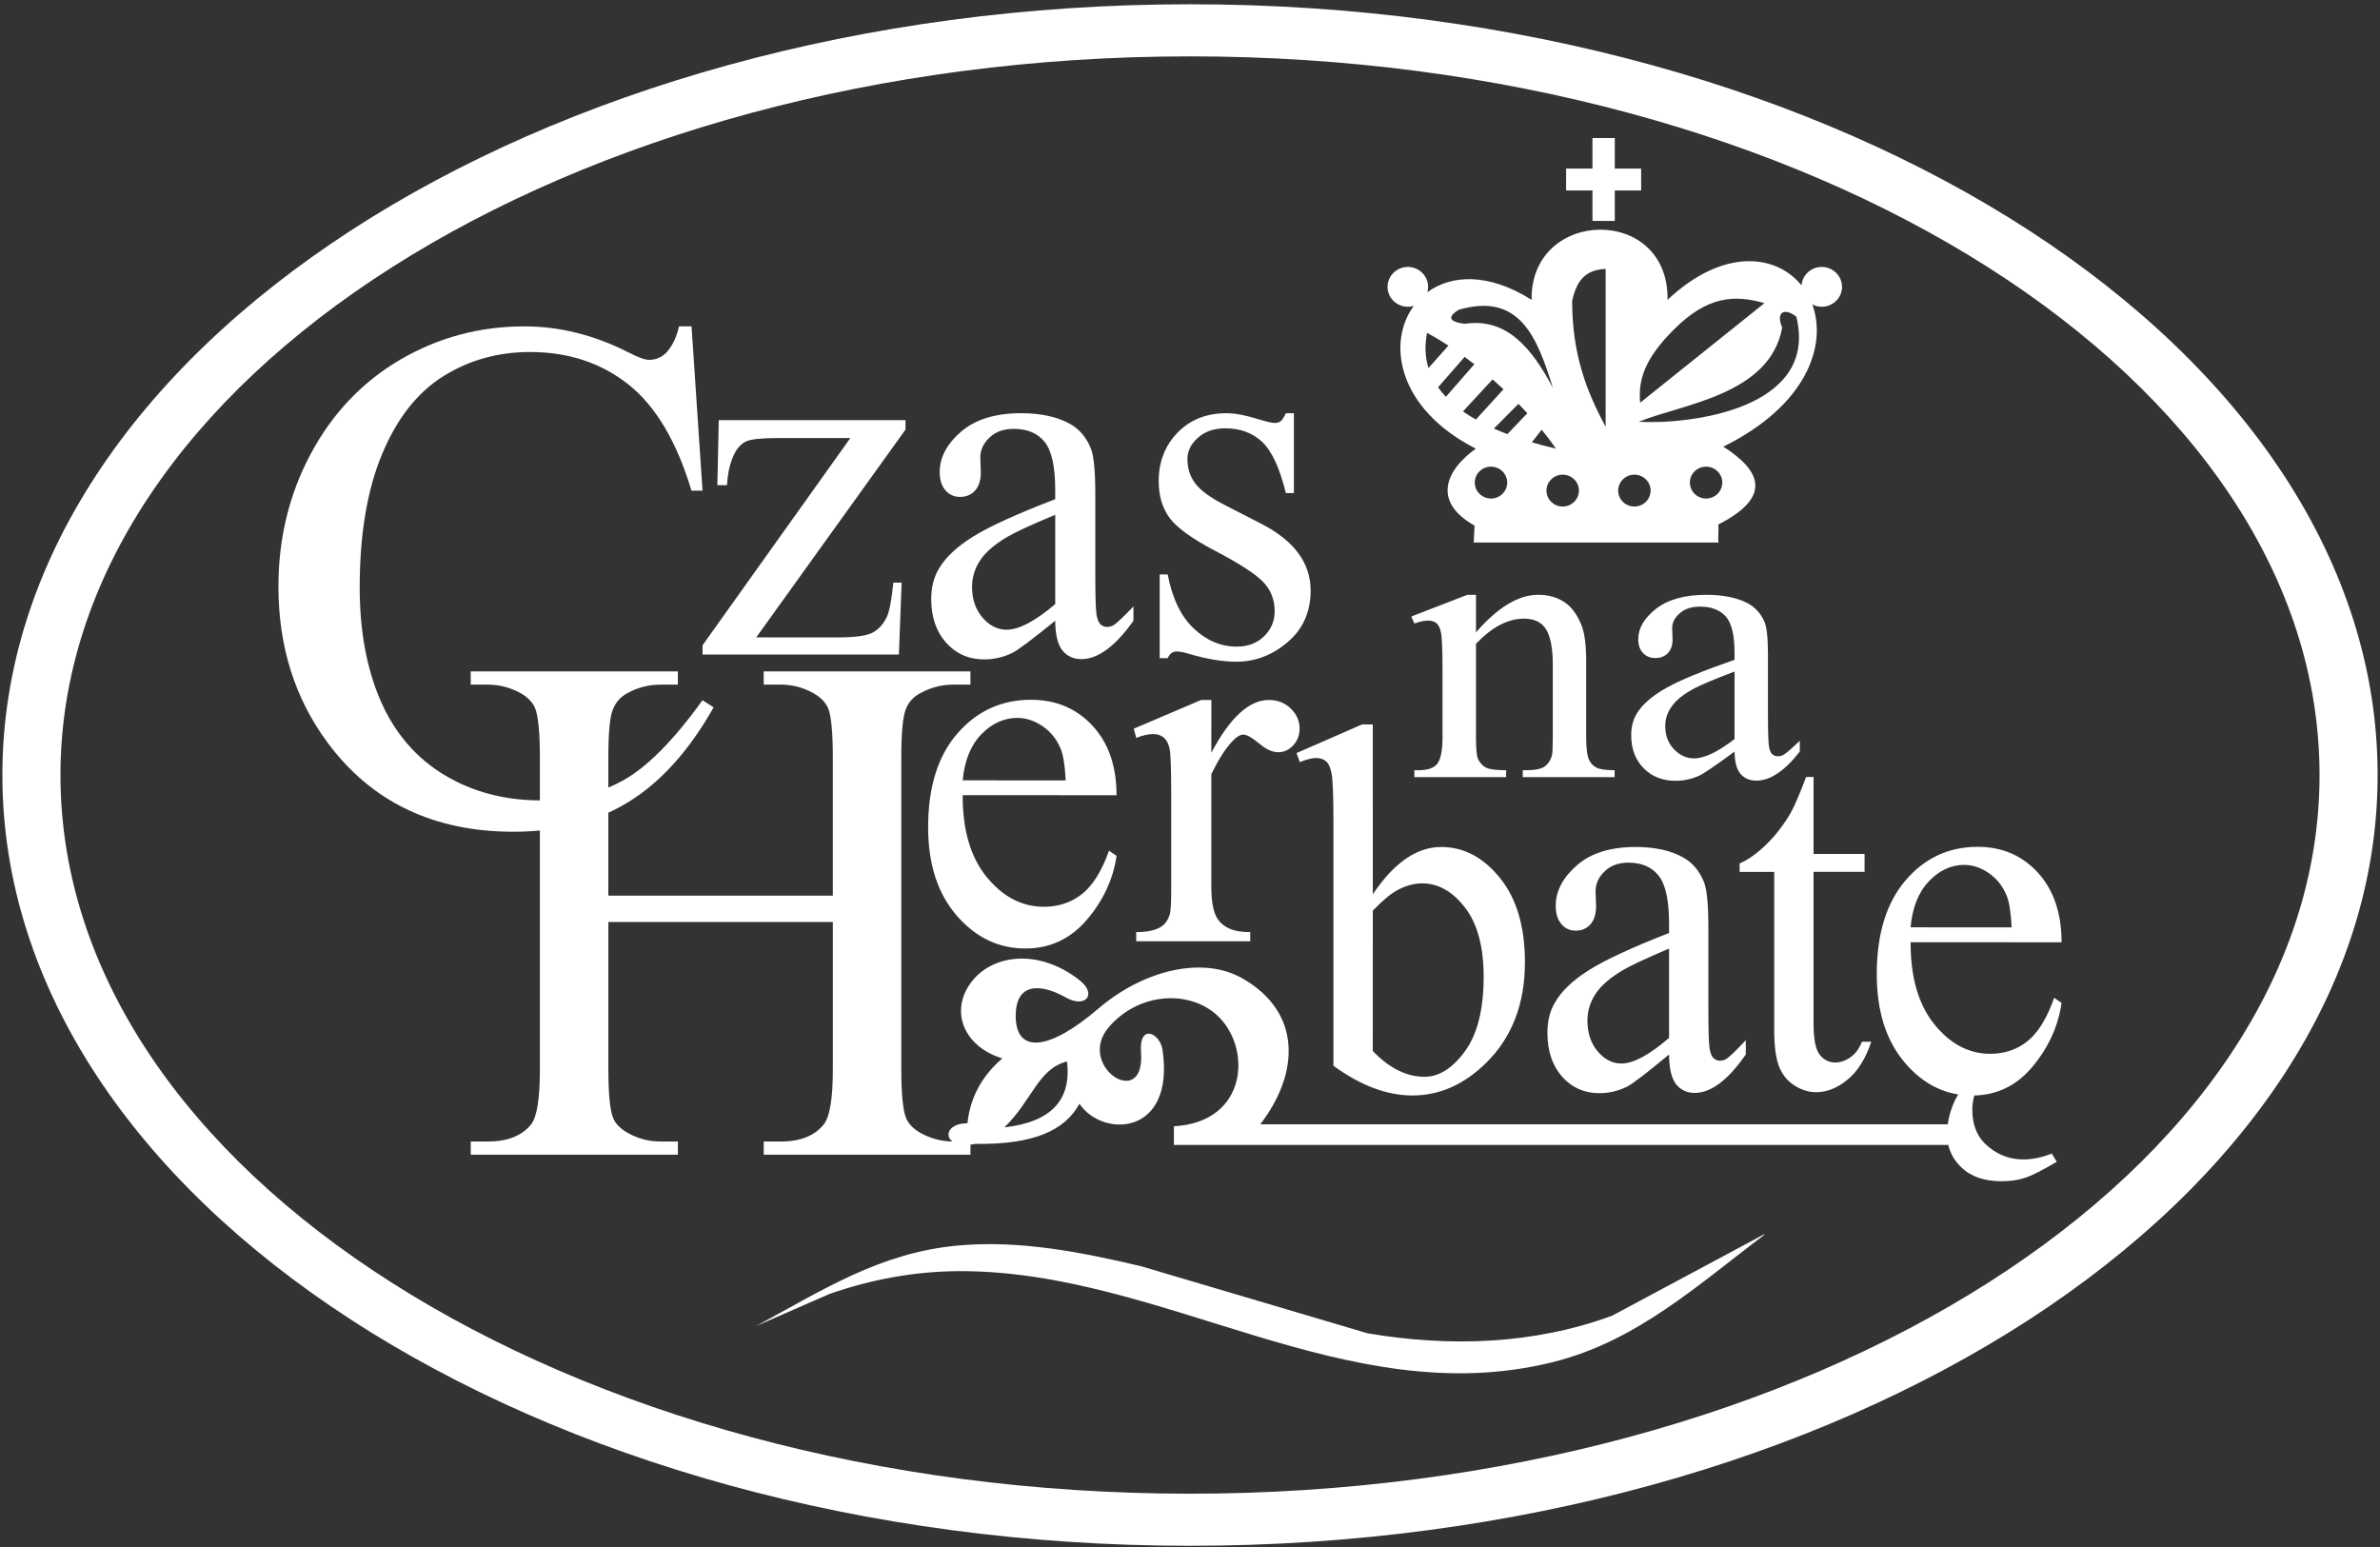
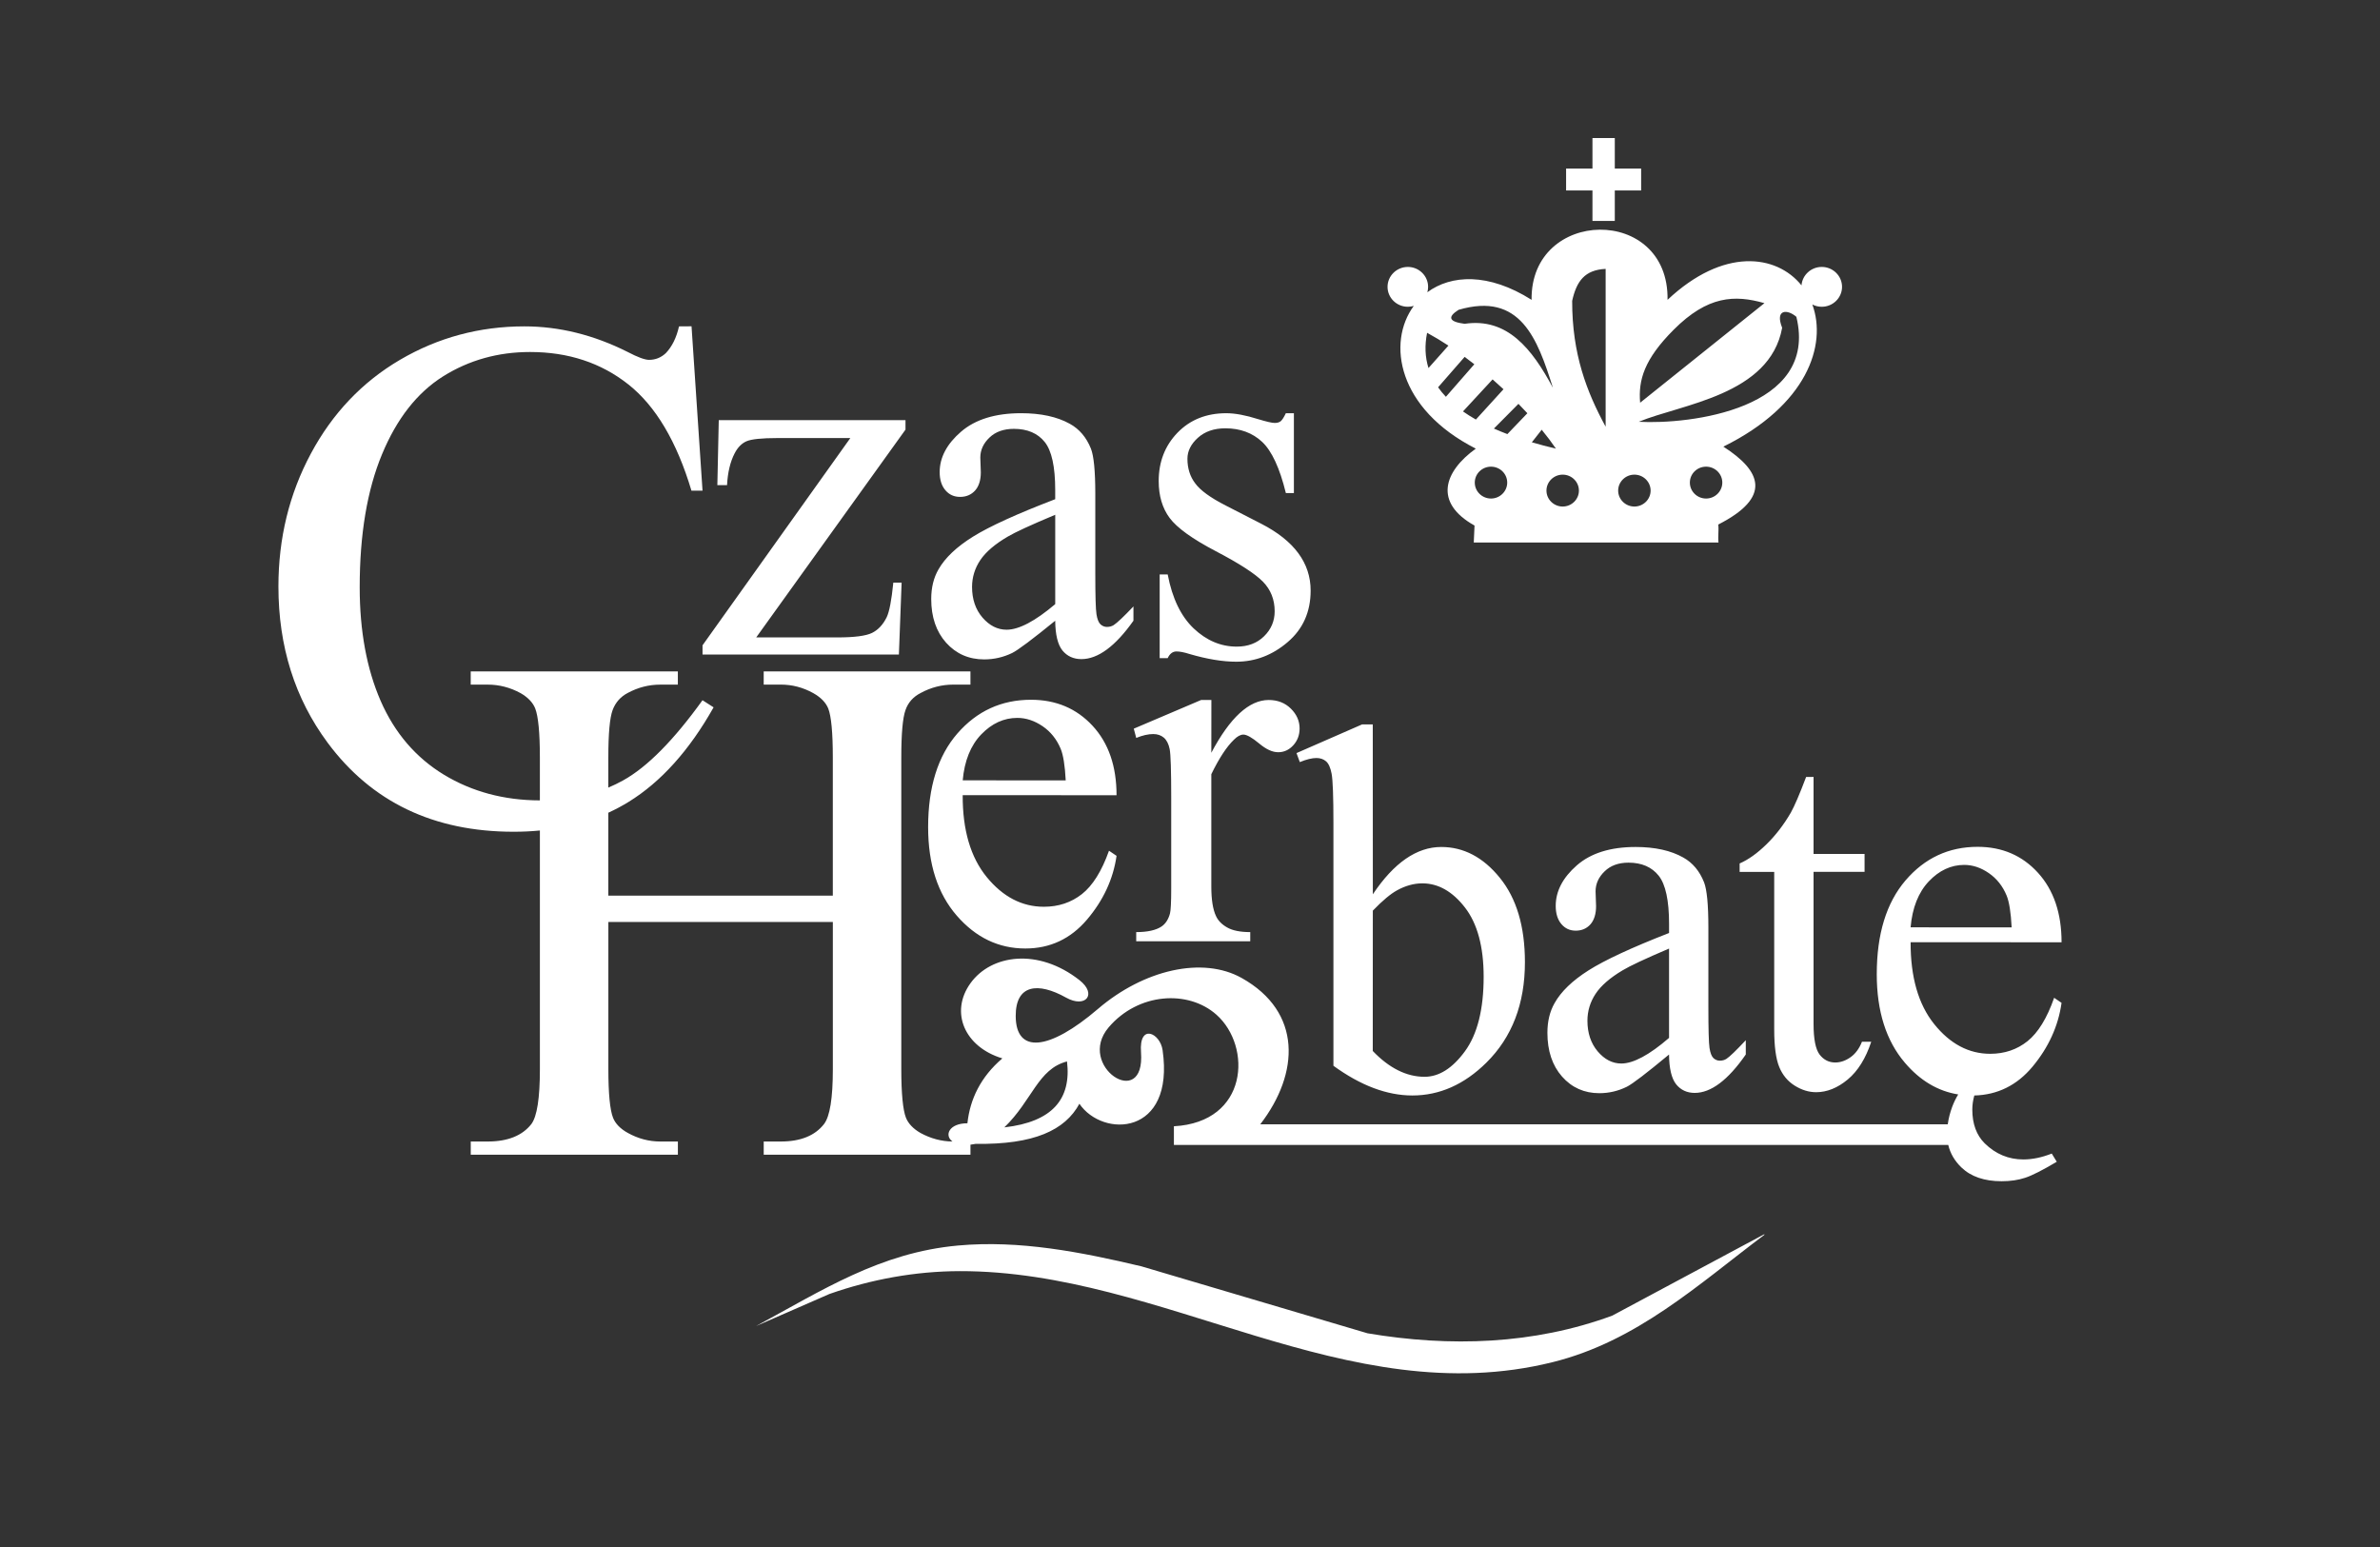
<svg xmlns="http://www.w3.org/2000/svg" id="Warstwa_1" version="1.1" viewBox="0 0 1583 1029">
  <rect x="0" y="0" width="1583" height="1029" fill="#333333" stroke="none" />
  <defs>
    <style>
      .st0, .st1 {
        fill: #fff;
      }

      .st1 {
        fill-rule: evenodd;
      }
    </style>
  </defs>
-   <path class="st1" d="M791.5,37.49c413.79,0,751.29,214.73,751.29,478.01s-337.5,478-751.29,478S40.21,778.78,40.21,515.51,377.71,37.49,791.5,37.49M791.5,2.84c435.07,0,789.92,230.3,789.92,512.66s-354.85,512.65-789.92,512.65S1.58,797.87,1.58,515.51,356.42,2.84,791.5,2.84Z" />
  <path class="st1" d="M860.6,274.83v53.12h-5.34c-4.08-16.67-9.37-28.02-15.74-34.01-6.41-6.02-14.63-9.06-24.52-9.06-7.54,0-13.64,2.13-18.25,6.3-4.64,4.17-6.96,8.88-6.96,13.94,0,6.34,1.71,11.82,5.16,16.35,3.35,4.62,10.16,9.61,20.4,14.81l23.56,12.09c21.86,11.24,32.83,26.05,32.83,44.43,0,14.18-5.12,25.63-15.28,34.28-10.15,8.69-21.59,13.04-34.2,13.04-9.04,0-19.4-1.72-31.02-5.11-3.52-1.13-6.5-1.72-8.73-1.72-2.5,0-4.47,1.5-5.84,4.44h-5.34v-55.65h5.34c3,15.85,8.81,27.85,17.29,35.91,8.52,8.06,18.08,12.09,28.65,12.09,7.4,0,13.51-2.3,18.15-6.88,4.69-4.57,7.06-10.14,7.06-16.63,0-7.78-2.62-14.39-7.83-19.7-5.25-5.34-15.7-12.08-31.27-20.23-15.62-8.16-25.9-15.58-30.77-22.15-4.81-6.47-7.27-14.67-7.27-24.54,0-12.77,4.18-23.55,12.52-32.16,8.34-8.6,19.18-12.95,32.43-12.95,5.81,0,12.91,1.31,21.17,3.94,5.51,1.67,9.21,2.53,11.01,2.53s3.09-.4,4.04-1.17c.95-.78,2.11-2.58,3.4-5.3h5.34ZM701.86,401.81v-59.42c-16.27,6.8-26.8,11.69-31.54,14.5-8.52,4.98-14.62,10.19-18.28,15.62-3.66,5.44-5.5,11.46-5.5,17.89,0,8.16,2.32,14.99,6.92,20.34,4.65,5.38,10.03,8.1,16.04,8.1,8.18,0,19.03-5.7,32.36-17.03ZM701.86,412.86c-15.19,12.37-24.79,19.57-28.66,21.47-5.8,2.81-12.04,4.26-18.58,4.26-10.23,0-18.67-3.72-25.3-11.06-6.61-7.38-9.94-17.11-9.94-29.12,0-7.6,1.64-14.22,4.86-19.74,4.38-7.69,12.08-14.99,23.02-21.78,10.93-6.79,29.17-15.13,54.59-24.86v-6.12c0-15.53-2.36-26.22-7.02-31.97-4.68-5.8-11.53-8.7-20.48-8.7-6.79,0-12.22,1.96-16.17,5.75-4.09,3.86-6.15,8.35-6.15,13.33l.34,9.87c0,5.16-1.29,9.24-3.79,12.05-2.54,2.81-5.89,4.26-9.98,4.26s-7.27-1.49-9.76-4.39c-2.55-2.94-3.84-7.02-3.84-12.09,0-9.74,4.78-18.75,14.24-26.9,9.47-8.15,22.8-12.28,39.92-12.28,13.16,0,23.96,2.36,32.36,7.02,6.36,3.48,11.05,9.01,14.06,16.48,1.94,4.89,2.93,14.9,2.93,29.97v52.91c0,14.85.26,23.99.78,27.3.52,3.35,1.46,5.61,2.67,6.74,1.25,1.14,2.71,1.73,4.29,1.73,1.73,0,3.23-.41,4.52-1.23,2.24-1.45,6.68-5.62,13.12-12.41v9.51c-12.03,17.03-23.61,25.54-34.62,25.54-5.25,0-9.5-1.95-12.61-5.75-3.09-3.85-4.72-10.45-4.81-19.79ZM599.69,387.5l-1.81,47.83h-130.61v-6.12l98.31-137.85h-48.53c-10.42,0-17.3.73-20.53,2.13-3.22,1.4-5.89,4.12-7.91,8.06-2.92,5.65-4.6,12.73-5.03,21.11h-6.45l.94-43.2h124.2v6.29l-99.29,138.21h53.98c11.31,0,19.02-1.01,23.06-3,4.04-1.99,7.31-5.47,9.76-10.45,1.73-3.63,3.23-11.33,4.39-23.01h5.51ZM805.72,465.58l-.04,35.1c12.39-23.37,25.13-35.1,38.16-35.1,5.93,0,10.84,1.9,14.71,5.71,3.88,3.81,5.85,8.24,5.85,13.22,0,4.39-1.42,8.15-4.21,11.2-2.8,3.07-6.15,4.61-10.03,4.61s-8.05-1.94-12.7-5.84c-4.69-3.9-8.22-5.89-10.45-5.89-1.9,0-4.05,1.13-6.28,3.4-4.82,4.62-9.89,12.32-15.05,22.96v74.71c0,8.61,1.02,15.17,3.09,19.57,1.38,3.08,3.92,5.65,7.44,7.64,3.53,2.04,8.69,3.09,15.36,3.09v6.12h-75.84v-6.12c7.54,0,13.16-1.27,16.82-3.71,2.67-1.8,4.61-4.75,5.64-8.7.52-1.89.82-7.46.82-16.52v-60.41c0-18.12-.34-28.94-1.03-32.38-.69-3.45-2.03-6.02-3.87-7.61-1.89-1.59-4.26-2.4-7.06-2.4-3.3,0-7.1.86-11.31,2.58l-1.63-6.16,44.78-19.07h6.84ZM640.31,519.02l68.53.04c-.52-9.97-1.67-17.07-3.4-21.14-2.67-6.33-6.71-11.32-12.04-14.94-5.34-3.62-10.93-5.49-16.74-5.49-8.95,0-16.95,3.67-24,10.97-7.06,7.33-11.18,17.57-12.34,30.61v-.04ZM640.31,528.89c-.1,23.15,5.25,41.35,16,54.48,10.75,13.14,23.44,19.74,37.99,19.74,9.68,0,18.15-2.8,25.3-8.42,7.14-5.62,13.2-15.27,18.02-28.85l5.03,3.4c-2.24,15.53-8.85,29.7-19.7,42.46-10.88,12.77-24.56,19.17-40.96,19.17-17.77,0-32.99-7.3-45.64-21.88-12.66-14.59-19.03-34.18-19.03-58.83,0-26.62,6.5-47.45,19.5-62.35,12.99-14.89,29.29-22.38,48.92-22.38,16.6,0,30.24,5.76,40.91,17.26,10.67,11.5,15.99,26.94,15.99,46.24l-102.33-.05ZM913.1,594.83c14.01-20.97,29.2-31.48,45.5-31.48,14.89,0,27.93,6.84,38.99,20.51,11.11,13.67,16.68,32.38,16.68,56.11,0,27.67-8.57,49.99-25.7,66.88-14.69,14.51-31.1,21.78-49.17,21.78-8.44,0-17.05-1.66-25.75-4.93-8.73-3.27-17.68-8.25-26.75-14.82v-161.52c0-17.66-.42-28.57-1.19-32.65-.76-4.08-2.03-6.89-3.71-8.33-1.69-1.44-3.84-2.21-6.36-2.21-2.97,0-6.67.9-11.1,2.72l-2.2-5.99,43.59-19.06h7.14l.04,112.98ZM913.1,605.74l-.04,93.29c5.4,5.66,11.01,9.96,16.75,12.82,5.74,2.9,11.68,4.35,17.69,4.35,9.62,0,18.61-5.66,26.88-16.99,8.28-11.32,12.44-27.89,12.44-49.54,0-19.98-4.16-35.38-12.44-46.06-8.27-10.68-17.77-16.07-28.32-16.07-5.57,0-11.22,1.54-16.8,4.62-4.22,2.26-9.67,6.79-16.2,13.57h.04ZM1110.13,701.38c-14.91,12.37-24.31,19.57-28.12,21.47-5.7,2.8-11.82,4.26-18.23,4.26-10.05,0-18.32-3.71-24.82-11.05-6.5-7.38-9.74-17.12-9.74-29.12,0-7.6,1.6-14.21,4.77-19.74,4.3-7.7,11.86-14.99,22.58-21.78,10.72-6.8,28.62-15.13,53.57-24.86v-6.11c0-15.53-2.32-26.23-6.89-31.98-4.6-5.79-11.31-8.7-20.09-8.7-6.67,0-11.98,1.96-15.86,5.76-4.01,3.85-6.04,8.33-6.04,13.32l.33,9.86c0,5.16-1.26,9.24-3.71,12.05-2.48,2.8-5.78,4.25-9.79,4.25s-7.12-1.5-9.58-4.4c-2.5-2.94-3.76-7.02-3.76-12.1,0-9.72,4.68-18.73,13.97-26.88,9.29-8.15,22.36-12.28,39.16-12.28,12.92,0,23.51,2.36,31.73,7.02,6.25,3.49,10.85,9.01,13.81,16.48,1.9,4.9,2.87,14.89,2.87,29.98v52.88c0,14.86.25,24,.76,27.32.5,3.34,1.42,5.61,2.61,6.74,1.23,1.13,2.67,1.71,4.22,1.71,1.69,0,3.17-.4,4.43-1.21,2.19-1.45,6.54-5.62,12.87-12.41v9.51c-11.81,17.04-23.17,25.55-33.97,25.55-5.16,0-9.33-1.95-12.37-5.75-3.04-3.85-4.63-10.47-4.71-19.79ZM1110.13,690.34v-59.42c-15.97,6.79-26.31,11.68-30.95,14.5-8.36,4.98-14.35,10.19-17.94,15.63-3.59,5.43-5.4,11.44-5.4,17.88,0,8.15,2.28,14.99,6.79,20.33,4.55,5.4,9.83,8.11,15.74,8.11,8.02,0,18.65-5.7,31.75-17.03ZM1206.24,516.72v51.26h33.93v11.91h-33.93v101.08c0,10.09,1.35,16.94,4.01,20.42,2.7,3.53,6.2,5.3,10.43,5.3,3.46,0,6.87-1.18,10.12-3.48,3.3-2.31,5.86-5.81,7.64-10.33h6.17c-3.67,11.14-8.91,19.52-15.66,25.13-6.76,5.62-13.81,8.44-20.98,8.44-4.85,0-9.62-1.45-14.26-4.36-4.65-2.9-8.1-7.06-10.29-12.4-2.21-5.39-3.35-13.71-3.35-24.94v-104.84h-23v-5.61c5.78-2.49,11.73-6.75,17.81-12.69,6.07-5.92,11.56-13.03,16.28-21.18,2.4-4.3,5.82-12.23,10.13-23.64l4.94-.04ZM1270.77,616.79l67.23.05c-.5-9.97-1.65-17.07-3.33-21.14-2.61-6.35-6.59-11.33-11.82-14.95-5.23-3.63-10.72-5.48-16.41-5.48-8.77,0-16.63,3.67-23.55,10.96-6.92,7.33-10.98,17.56-12.11,30.61v-.05ZM668.01,749.85c32.13-3.66,44.65-18.96,41.69-43.86-19.37,4.99-23.01,25.8-41.69,43.86ZM717.9,734.09c15.54,22.95,63.57,21.51,55.37-35.63-1.64-11.46-15.8-17.97-14.35,1.37,2.95,39.54-43.41,9.24-21.53-16.5,19.6-23.04,52.91-25.18,71.75-8.38,23.66,21.1,21.26,71.47-28.35,74.16v12.4h515.04c1.32,5.61,4.24,10.63,8.73,14.97,6.33,6.11,15.28,9.19,26.76,9.19,5.82,0,11.11-.77,15.74-2.32,4.65-1.52,11.65-5.11,20.94-10.63l-3.33-5.45c-6.55,2.59-12.88,3.91-18.91,3.91-9.8,0-18.41-3.58-25.66-10.69-5.49-5.43-8.27-13-8.27-22.5,0-3.01.45-6.13,1.33-9.35,15.43-.38,28.35-6.76,38.7-19.14,10.64-12.77,17.14-26.94,19.33-42.47l-4.93-3.38c-4.73,13.57-10.68,23.22-17.68,28.84-7.01,5.62-15.33,8.42-24.82,8.42-14.26,0-26.72-6.61-37.27-19.74-10.55-13.12-15.77-31.34-15.69-54.48l100.4.05c0-19.29-5.23-34.74-15.7-46.24-10.47-11.5-23.84-17.25-40.13-17.25-19.25,0-35.24,7.47-47.98,22.36-12.74,14.91-19.11,35.74-19.11,62.36,0,24.64,6.23,44.25,18.65,58.82,10.14,11.94,22,18.98,35.52,21.15-1.53,2.51-2.88,5.26-4.02,8.29-1.43,3.87-2.41,7.74-2.93,11.58h-457.27c26.21-34.03,27.85-74.76-12.3-97.29-26.06-14.63-65.22-5.53-95.68,20.56-32.59,27.9-54.55,29.96-54.68,4.79-.11-21.1,14.78-22.8,33.49-12.33,12.96,7.26,20.9-2.24,8.88-11.65-27.5-21.53-58.67-17.04-72.44,2.05-13.89,19.27-3.98,42.43,21.19,50.02-14.46,12.33-21.53,27.18-23.24,43.16-12.25,0-15.56,8.07-9.94,12.13-7.35-.08-14.48-1.98-21.24-5.67-4.85-2.77-8.14-6.25-9.71-10.16-2.01-5.18-3.09-16.02-3.09-32.29v-207.4c0-15.77.94-26.3,2.78-31.41,1.76-5.11,5.23-8.96,10.28-11.48,6.75-3.66,14-5.49,21.57-5.49h11.36v-8.77h-137.51v8.77h11.41c7.58,0,14.76,1.88,21.57,5.67,5.05,2.84,8.38,6.32,9.95,10.22,2.02,5.18,3.04,16.09,3.04,32.49v91.97h-149.31v-55.14c4.69-2.15,9.23-4.57,13.57-7.25,21.45-13.25,40.31-34.19,56.45-62.84l-7.38-4.73c-19.11,26.56-36.7,44.36-52.67,53.25-3.21,1.79-6.54,3.42-9.97,4.86v-20.11c0-15.77.95-26.3,2.84-31.41,1.89-5.11,5.3-8.96,10.16-11.48,6.82-3.66,14-5.49,21.57-5.49h11.67v-8.77h-137.77v8.77h11.36c7.58,0,14.88,1.88,21.83,5.67,4.92,2.84,8.2,6.32,9.72,10.22,2.01,5.18,3.09,16.09,3.09,32.49v28.62c-23.84-.05-45.18-5.79-63.83-17.09-18.68-11.35-32.74-27.75-42.07-49.08-9.28-21.32-13.94-46.56-13.94-75.57,0-35.2,4.98-64.72,14.83-88.43,9.83-23.72,23.39-41.01,40.62-51.85,17.22-10.79,36.52-16.21,57.85-16.21,25.41,0,47.24,7.18,65.41,21.57,18.16,14.38,32.16,37.97,41.94,70.64h7.37l-7.31-109.31-8.33.06c-1.71,7.57-4.67,13.5-8.77,17.79-3.15,2.96-6.87,4.47-11.16,4.47-2.78,0-7.57-1.76-14.19-5.23-22.58-11.36-45.54-17.04-68.75-17.04-29.84,0-57.4,7.44-82.64,22.21-25.16,14.76-44.97,35.58-59.36,62.44-14.38,26.81-21.57,56.33-21.57,88.37,0,39.81,10.91,74.44,32.68,103.83,29.27,39.48,70.52,59.29,123.76,59.29,5.99,0,11.81-.27,17.47-.83v158.73c0,19.3-1.9,31.47-5.67,36.52-6,7.7-15.72,11.61-28.96,11.61h-11.36v8.77h137.77v-8.77h-11.67c-7.57,0-14.75-1.9-21.57-5.68-5.05-2.77-8.39-6.25-9.9-10.16-2.03-5.18-3.1-16.02-3.1-32.29v-97.89h149.31v97.89c0,19.3-1.96,31.47-5.87,36.52-5.99,7.7-15.57,11.61-28.7,11.61h-11.41v8.77h137.51v-6.65c1.1-.12,2.25-.31,3.47-.56,38.72.57,59.46-9.02,69.02-26.72Z" />
  <path class="st1" d="M502.88,881.99c44.04-23.77,82.42-48.85,134.3-53.56,41.02-3.73,81.99,4.36,122.01,13.84l150.44,44.55c54.68,9.23,110.53,7.49,162.74-11.76l101.02-54.1.23.28c-44.15,33.19-84.83,70.84-140.86,84.76-137.48,34.16-258.82-60.8-394.43-60.53-29.48.05-58.98,5.46-86.7,15.21l-48.75,21.31Z" />
  <path class="st1" d="M973.06,273.64c2.65,1.85,5.51,3.67,8.59,5.41l18.36-20.16c-2.38-2.21-4.78-4.39-7.25-6.54l-19.69,21.3ZM993.64,285.05c2.86,1.28,5.84,2.5,8.96,3.68l13.3-13.87c-1.92-2.07-3.91-4.17-5.94-6.25l-16.32,16.44ZM1018.86,294.18c5.09,1.49,10.43,2.9,16.03,4.22-2.74-4.03-5.92-8.25-9.46-12.57l-6.57,8.36ZM956.5,257.61l17.67-20.24c2.15,1.6,4.3,3.23,6.44,4.9l-18.91,21.65c-1.94-2.04-3.67-4.15-5.19-6.32ZM963.39,229.87l-13.27,14.93c-2.27-7.27-2.59-15.08-.92-23.44,4.71,2.55,9.46,5.41,14.19,8.52ZM1185.36,218.03c-4.98-12.65,3.58-12.41,9.45-7.31,15.02,61.62-71.23,71.68-104.85,69.82,28.36-11.76,87.17-17.58,95.39-62.51ZM1032.87,257.88c-13.94-25.96-30.35-46.73-58.71-42.51-10.35-1.32-11.7-4.42-4.04-9.3,41.18-12.05,52.45,19.19,62.75,51.81ZM1090.9,267.85l82.68-66.22c-19.79-5.65-37.74-5.01-60.42,17.73-19.48,19.53-23.57,33.38-22.26,48.49ZM1067.95,178.84v104.96c-12.54-23.08-22.33-48.2-22.26-83.7,2.92-13.07,8.32-20.59,22.26-21.26ZM991.71,310.39c5.94,0,10.78,4.76,10.78,10.59s-4.84,10.61-10.78,10.61-10.8-4.76-10.8-10.61,4.84-10.59,10.8-10.59ZM1039.39,315.7c5.94,0,10.79,4.77,10.79,10.61s-4.85,10.6-10.79,10.6-10.8-4.77-10.8-10.6,4.85-10.61,10.8-10.61ZM1134.76,310.39c5.95,0,10.79,4.76,10.79,10.59s-4.85,10.61-10.79,10.61-10.79-4.76-10.79-10.61,4.84-10.59,10.79-10.59ZM1087.08,315.7c5.94,0,10.79,4.77,10.79,10.61s-4.85,10.6-10.79,10.6-10.8-4.77-10.8-10.6,4.86-10.61,10.8-10.61ZM1091.57,112.1v14.57h-17.53v20.28h-14.85v-20.28h-17.54v-14.57h17.54v-20.28h14.85v20.28h17.53ZM936.38,177.54c7.43,0,13.49,5.95,13.49,13.25,0,1.24-.18,2.46-.5,3.59,15.74-11.63,40.58-13.16,69.33,5.05-.9-61.27,91.54-63.16,90.42,0,37.06-34.83,72.35-30.38,89.11-9.63.52-6.84,6.37-12.26,13.46-12.26,7.44,0,13.5,5.95,13.5,13.25s-6.06,13.25-13.5,13.25c-2.25,0-4.4-.55-6.27-1.53,9.91,26.95-3.52,67.09-59.17,94.56,25.57,16.4,32.2,33.67-3.39,51.81.47,3.98-.31,7.97.15,11.96h-162.77l.51-11.28c-27.33-15.28-20.41-35.87.84-51.16-52.12-26.53-59.23-70.5-41.25-94.94-1.24.38-2.57.58-3.95.58-7.44,0-13.5-5.95-13.5-13.24s6.06-13.25,13.5-13.25Z" />
-   <path class="st0" d="M1153.69,491.56v-44.9c-13.57,5.19-22.31,8.83-26.27,10.95-7.12,3.75-12.19,7.71-15.22,11.84-3.1,4.13-4.61,8.6-4.61,13.51,0,6.15,1.94,11.29,5.8,15.37,3.87,4.03,8.33,6.1,13.35,6.1,6.85,0,15.83-4.3,26.96-12.86M1153.69,499.9c-12.65,9.35-20.61,14.75-23.88,16.19-4.84,2.16-9.98,3.24-15.46,3.24-8.56,0-15.6-2.79-21.12-8.37-5.52-5.58-8.27-12.91-8.27-21.99,0-5.75,1.33-10.71,4.05-14.93,3.68-5.79,10.07-11.28,19.18-16.44,9.11-5.15,24.29-11.37,45.5-18.75v-4.65c0-11.72-1.92-19.8-5.84-24.19-3.91-4.34-9.61-6.53-17.07-6.53-5.66,0-10.18,1.45-13.48,4.39-3.41,2.9-5.1,6.23-5.1,10.01l.27,7.46c0,3.95-1.06,6.98-3.17,9.13-2.12,2.15-4.88,3.21-8.28,3.21s-6.08-1.1-8.19-3.34c-2.13-2.23-3.18-5.27-3.18-9.12,0-7.38,3.95-14.14,11.87-20.33,7.91-6.14,19-9.26,33.31-9.26,10.95,0,19.93,1.76,26.97,5.26,5.29,2.68,9.2,6.85,11.74,12.52,1.61,3.67,2.39,11.18,2.39,22.6v39.97c0,11.24.24,18.13.7,20.67.45,2.5,1.19,4.21,2.2,5.05,1.06.88,2.26,1.32,3.58,1.32,1.43,0,2.73-.3,3.79-.93,1.88-1.09,5.52-4.25,10.9-9.39v7.19c-10.03,12.86-19.64,19.32-28.85,19.32-4.37,0-7.86-1.45-10.49-4.39-2.62-2.9-3.95-7.9-4.05-14.93ZM981.72,420.6c14.44-16.64,28.25-24.98,41.36-24.98,6.77,0,12.57,1.63,17.39,4.83,4.87,3.2,8.74,8.51,11.6,15.89,1.97,5.13,2.94,13.04,2.94,23.66v50.3c0,7.41.65,12.51,1.93,15.14.97,2.15,2.58,3.82,4.79,5.05,2.16,1.18,6.26,1.8,12.19,1.8v4.61h-61.09v-4.61h2.57c5.75,0,9.8-.87,12.06-2.55,2.29-1.66,3.92-4.12,4.78-7.37.37-1.28.56-5.31.56-12.07v-48.23c0-10.71-1.48-18.48-4.38-23.35-2.95-4.83-7.87-7.24-14.77-7.24-10.67,0-21.34,5.58-31.93,16.72v62.11c0,7.94.45,12.86,1.47,14.75,1.24,2.5,2.99,4.35,5.19,5.49,2.21,1.13,6.67,1.75,13.39,1.75v4.61h-61.04v-4.61h2.71c6.25,0,10.53-1.53,12.73-4.56,2.17-3.07,3.28-8.86,3.28-17.42v-43.76c0-14.13-.33-22.74-1.02-25.81-.63-3.12-1.69-5.22-3.08-6.32-1.38-1.1-3.27-1.67-5.62-1.67-2.47,0-5.51.67-9,1.93l-2.03-4.65,37.22-14.4h5.8v24.98Z" />
</svg>